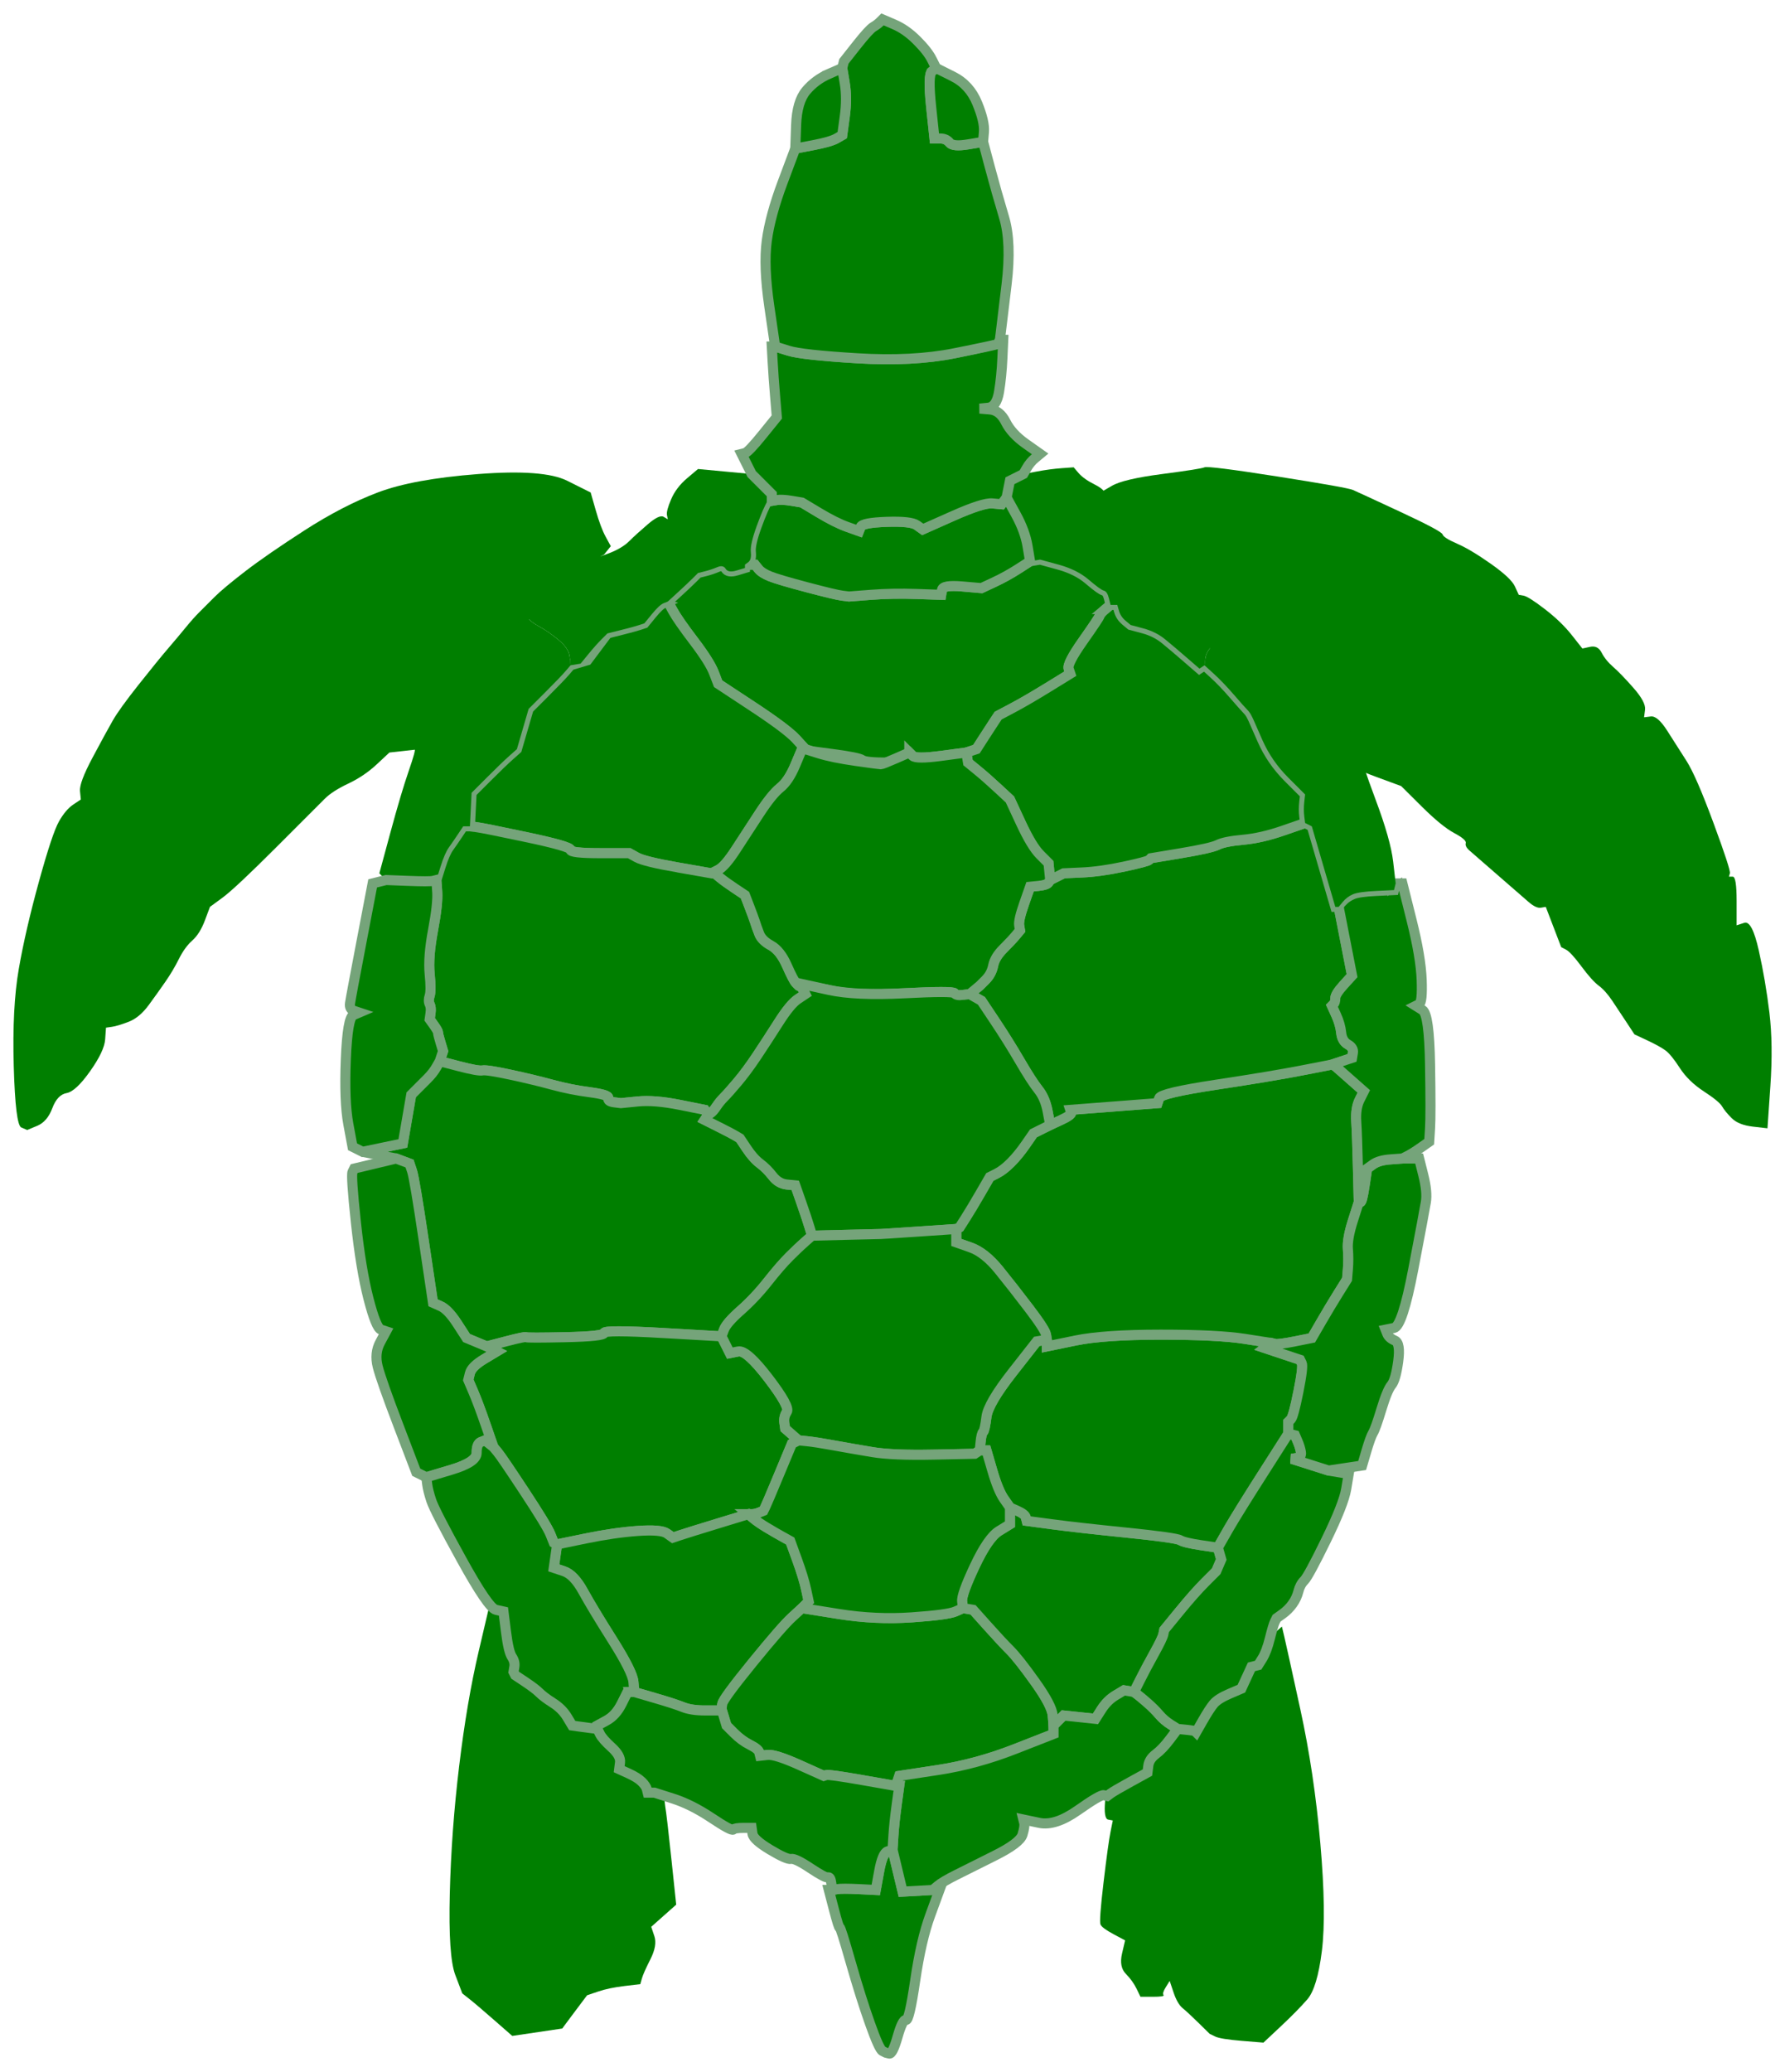
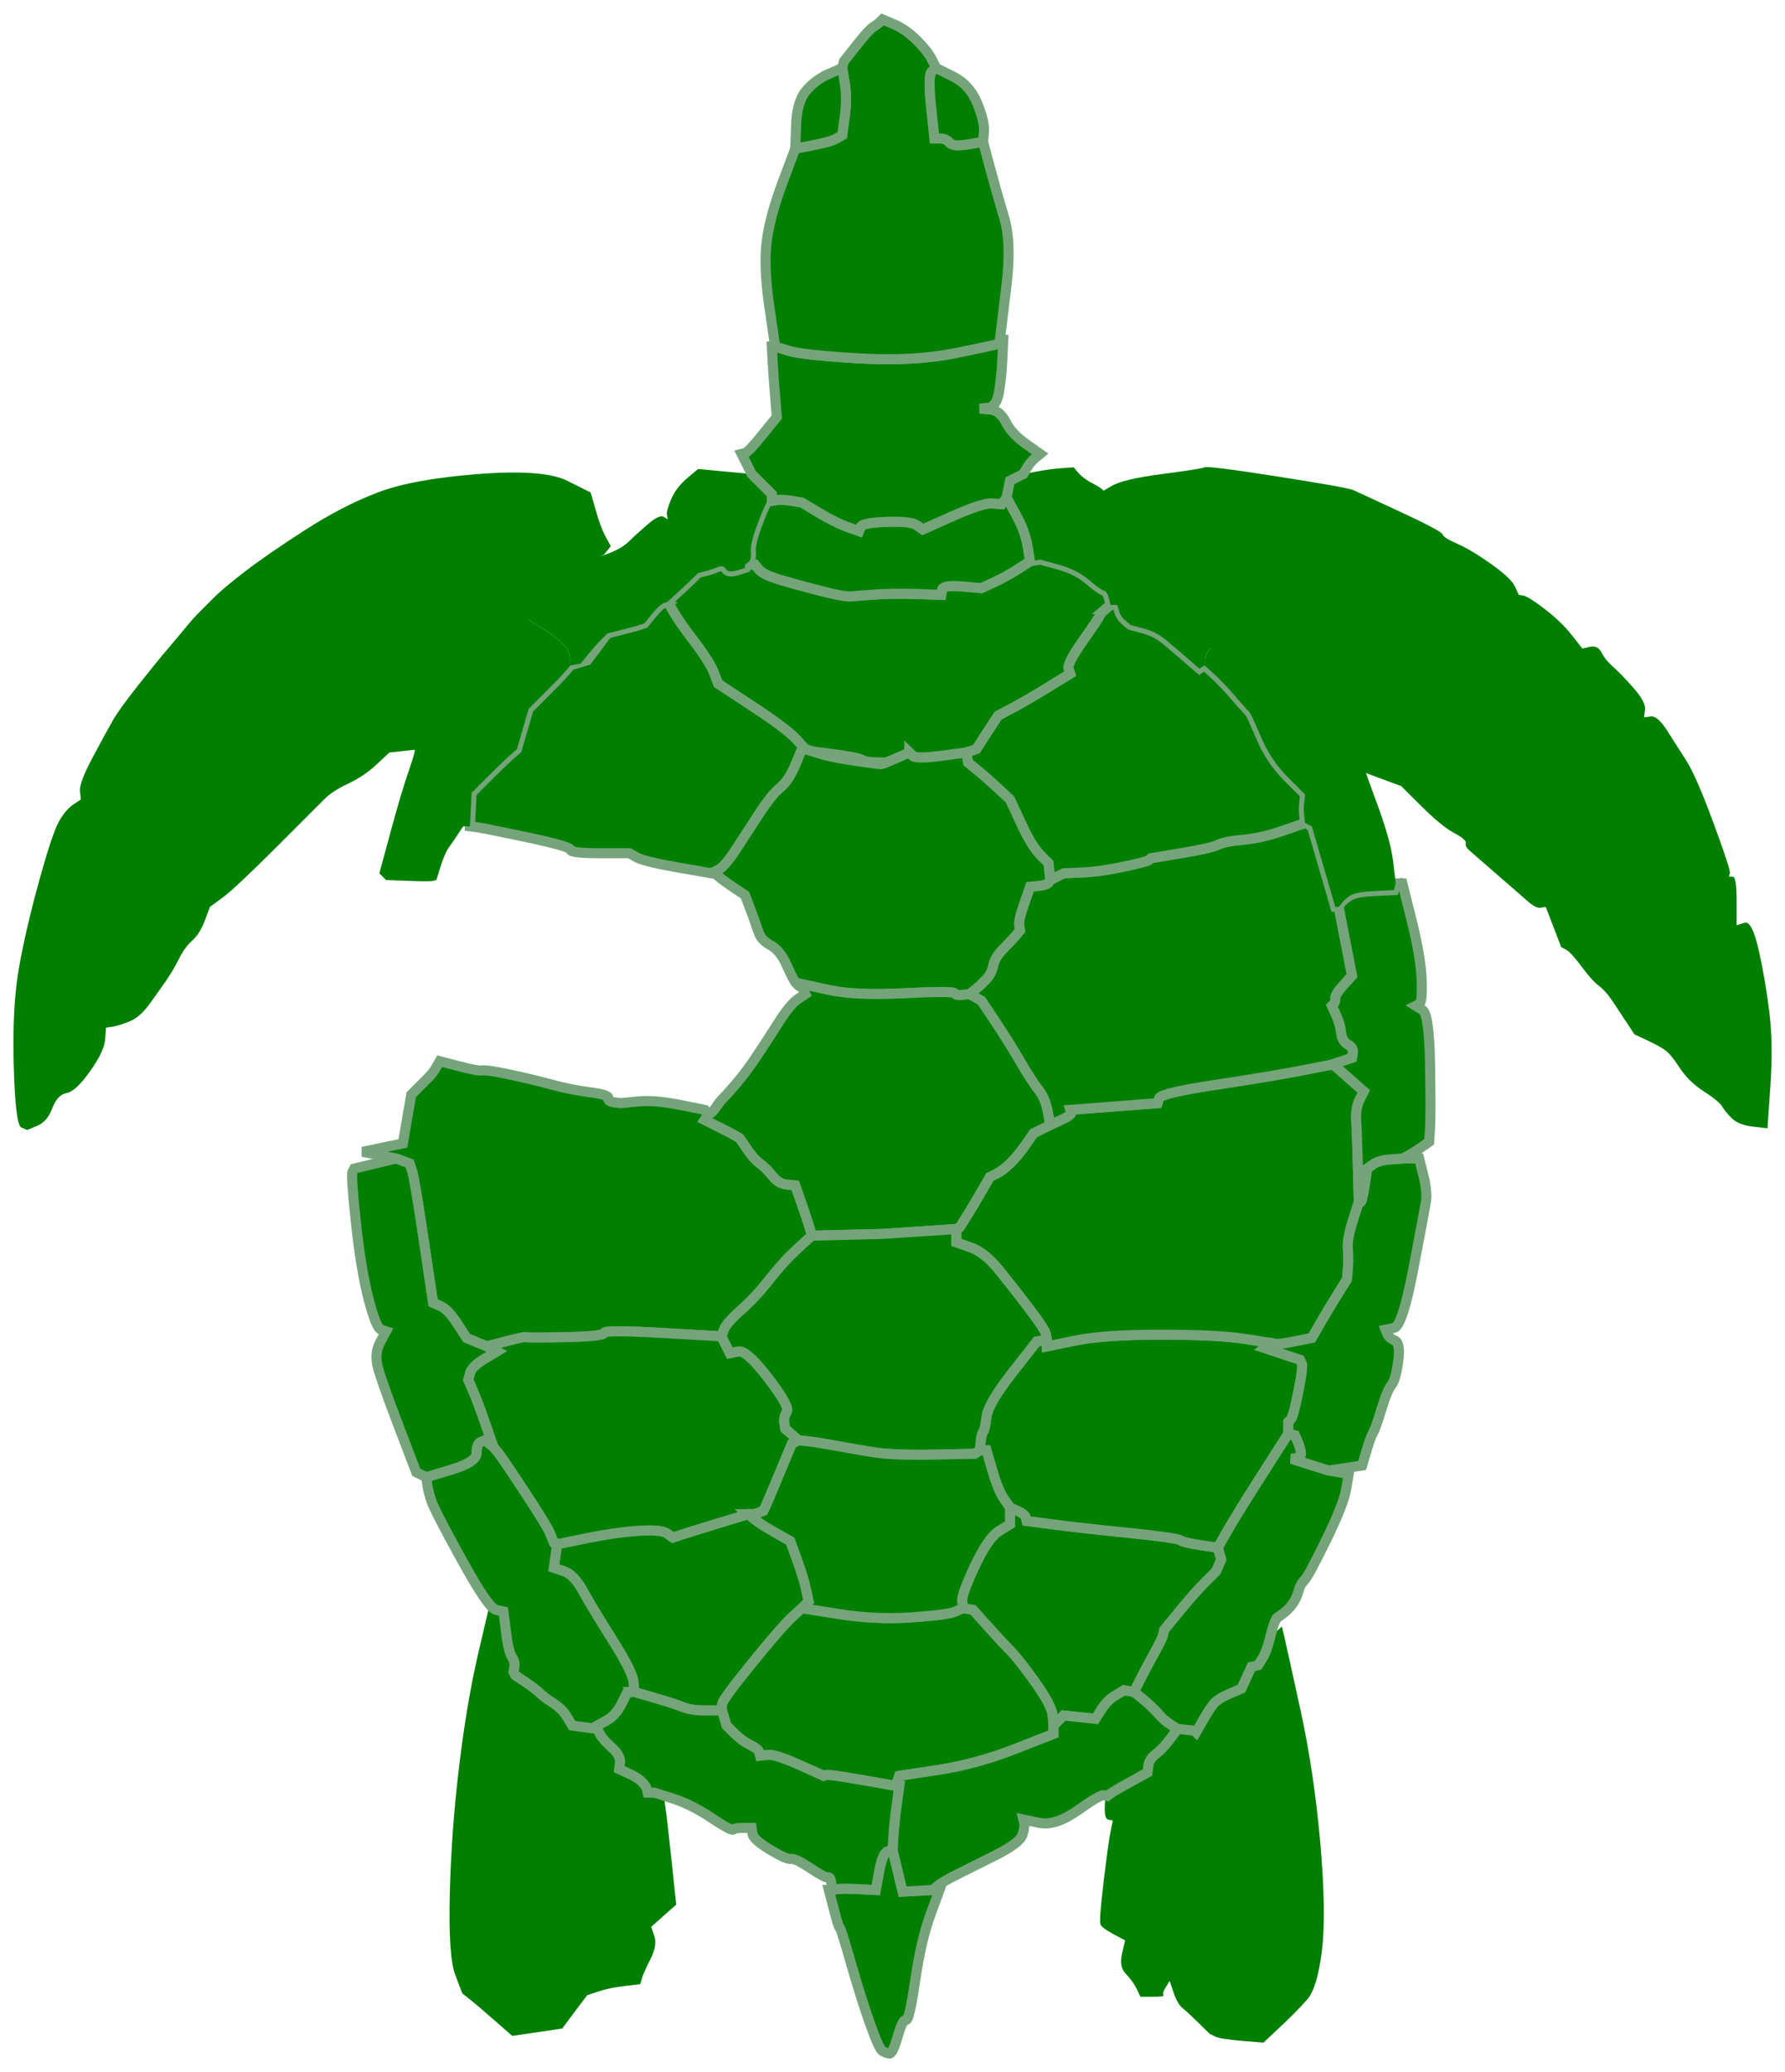
<svg xmlns="http://www.w3.org/2000/svg" xmlns:ns1="http://www.inkscape.org/namespaces/inkscape" xmlns:ns2="http://sodipodi.sourceforge.net/DTD/sodipodi-0.dtd" width="532.172" height="617.551" id="svg2" version="1.1" ns1:version="0.48.5 r10040" ns2:docname="sea_turtle_green_art1.svg">
  <ns2:namedview pagecolor="#ffffff" bordercolor="#666666" borderopacity="1" objecttolerance="10" gridtolerance="10" guidetolerance="10" ns1:pageopacity="0" ns1:pageshadow="2" ns1:window-width="1163" ns1:window-height="976" id="namedview53" showgrid="false" ns1:zoom="1.0074671" ns1:cx="-58.397005" ns1:cy="288.26937" ns1:window-x="378" ns1:window-y="10" ns1:window-maximized="0" ns1:current-layer="svg2" fit-margin-top="4" fit-margin-left="4" fit-margin-right="4" fit-margin-bottom="4" />
  <title id="title4">Green sea turtle</title>
  <defs id="defs6">
    <pattern height="100" width="100" y="0" x="0" patternUnits="userSpaceOnUse" id="gridpattern">
      <image height="100" width="100" y="0" x="0" id="image9" />
    </pattern>
  </defs>
  <g id="g11" transform="translate(-7.9,-3.719)">
    <title id="title13">Layer 1</title>
    <path d="m 338.5,182 0.5,2 -1.5,1.25 q -1.5,1.25 -1.75,2 -0.25,0.75 -5,7.5 -4.75,6.75 -4.25,8.25 l 0.5,1.5 -6.5,4 q -6.5,4 -10.75,6.25 l -4.25,2.25 -1,1.5 q -1,1.5 -3.25,5 l -2.25,3.5 -1.5,0.5 -1.5,0.5 -7.5,1 q -7.5,1 -8.5,0 l -1,-1 0,1.5 q 0,1.5 -6.5,1.5 -6.5,0 -7.5,-0.75 -1,-0.75 -8.5,-1.75 l -7.5,-1 -0.5,-0.25 -0.5,-0.25 -2.75,-3 q -2.75,-3 -13,-9.75 L 222,207.5 l -1.25,-3.25 q -1.25,-3.25 -6,-9.5 -4.75,-6.25 -6.25,-9 L 207,183 l 3,-2.75 q 3,-2.75 4.5,-4.25 l 1.5,-1.5 2,-0.5 q 2,-0.5 3.75,-1.25 1.75,-0.75 2.5,0.5 0.75,1.25 3.25,0.5 l 2.5,-0.75 0,-0.5 0,-0.5 1.5,0 1.5,0 1,1.25 q 1,1.25 3.5,2.25 2.5,1 11,3.25 8.5,2.25 10.5,2.5 l 2,0.25 6.5,-0.5 q 6.5,-0.5 13.75,-0.25 l 7.25,0.25 0.25,-1.5 q 0.25,-1.5 6,-1 l 5.75,0.5 3.75,-1.75 q 3.75,-1.75 7.25,-4 l 3.5,-2.25 1.5,-0.25 1.5,-0.25 5.5,1.5 q 5.5,1.5 9,4.5 3.5,3 4.5,3.25 1,0.25 1.5,2.25 z" id="path2" ns1:connector-curvature="0" style="fill:#007f00;fill-rule:evenodd;stroke:#75a47a;stroke-width:3;stroke-opacity:1" />
    <path d="m 205.75,183.5 1.25,-0.5 1.5,2.75 q 1.5,2.75 6.25,9 4.75,6.25 6,9.5 l 1.25,3.25 10.25,6.75 q 10.25,6.75 13,9.75 l 2.75,3 -0.5,0 -0.5,0 -2,4.75 q -2,4.75 -4.5,6.75 -2.5,2 -6.25,7.75 -3.75,5.75 -7,10.75 -3.25,5 -5.25,6 l -2,1 -10,-1.75 q -10,-1.75 -12.25,-3 l -2.25,-1.25 -8.75,0 q -8.75,0 -8.75,-1 0,-1 -13,-3.75 -13,-2.75 -15,-3 l -2,-0.25 0.25,-5 0.25,-5 4.5,-4.5 q 4.5,-4.5 6.75,-6.5 l 2.25,-2 1.75,-6 1.75,-6 4.75,-4.75 q 4.75,-4.75 6.25,-6.5 l 1.5,-1.75 2.5,-0.75 2.5,-0.75 3,-4 3,-4 4,-1 q 4,-1 5.5,-1.5 l 1.5,-0.5 2.25,-2.75 q 2.25,-2.75 3.5,-3.25 z" id="path4" ns1:connector-curvature="0" style="fill:#007f00;fill-rule:evenodd;stroke:#75a47a;stroke-width:3;stroke-opacity:1" />
-     <path d="m 210,262.25 10,1.75 0.5,0 0.5,0 1.5,1.25 q 1.5,1.25 4.5,3.25 l 3,2 1.25,3.25 q 1.25,3.25 1.75,4.75 l 0.5,1.5 0.75,2 q 0.75,2 3.5,3.5 2.75,1.5 4.75,6 2,4.5 2.75,5.25 l 0.75,0.75 0.5,0.25 0.5,0.25 0.5,1 0.5,1 -2.25,1.5 q -2.25,1.5 -5.75,7 -3.5,5.5 -6.5,10 -3,4.5 -5.75,7.75 -2.75,3.25 -4,4.5 -1.25,1.25 -2.25,2.75 -1,1.5 -1.75,2 L 219,336 218.5,335.25 218,334.5 210.5,333 Q 203,331.5 198,332 l -5,0.5 -2,-0.25 q -2,-0.25 -1.75,-1.25 0.25,-1 -5.5,-1.75 Q 178,328.5 172.5,327 167,325.5 160,324 q -7,-1.5 -8.25,-1.25 -1.25,0.25 -7,-1.25 L 139,320 l 0.5,-1.5 0.5,-1.5 -0.75,-2.5 q -0.75,-2.5 -0.75,-3 0,-0.5 -1.25,-2.25 l -1.25,-1.75 0.25,-1.75 Q 136.5,304 136,303 q -0.5,-1 0,-2.5 0.5,-1.5 0,-6.5 -0.5,-5 1,-13 1.5,-8 1.25,-11.5 L 138,266 l 1.25,-4 q 1.25,-4 2.5,-5.75 1.25,-1.75 2.75,-4 l 1.5,-2.25 1,0 1,0 2,0.25 q 2,0.25 15,3 13,2.75 13,3.75 0,1 8.75,1 l 8.75,0 2.25,1.25 q 2.25,1.25 12.25,3 z" id="path6" ns1:connector-curvature="0" style="fill:#007f00;fill-rule:evenodd;stroke:#75a47a;stroke-width:3;stroke-opacity:1" />
    <path d="m 138,321.75 1,-1.75 5.75,1.5 q 5.75,1.5 7,1.25 1.25,-0.25 8.25,1.25 7,1.5 12.5,3 5.5,1.5 11.25,2.25 5.75,0.75 5.5,1.75 -0.25,1 1.75,1.25 l 2,0.25 5,-0.5 q 5,-0.5 12.5,1 l 7.5,1.5 0.5,0.75 0.5,0.75 -0.5,0.75 -0.5,0.75 4,2 q 4,2 5.25,2.75 l 1.25,0.75 2,3 q 2,3 4,4.5 2,1.5 3.75,3.75 1.75,2.25 4.25,2.5 l 2.5,0.25 1.75,5 q 1.75,5 2.5,7.5 l 0.75,2.5 -2,1.75 q -2,1.75 -4.75,4.5 -2.75,2.75 -6.5,7.5 -3.75,4.75 -8,8.5 -4.25,3.75 -5,5.75 l -0.75,2 -17.5,-1 q -17.5,-1 -17.5,0 0,1 -11.5,1.25 -11.5,0.25 -11.75,0 -0.25,-0.25 -6,1.25 l -5.75,1.5 -3,-1.25 -3,-1.25 -2.75,-4.25 q -2.75,-4.25 -5,-5.25 l -2.25,-1 -2.75,-18.5 q -2.75,-18.5 -3.5,-20.75 l -0.75,-2.25 -2,-0.75 -2,-0.75 -5,-1 -5,-1 6,-1.25 6,-1.25 1.25,-7.25 1.25,-7.25 1.5,-1.5 q 1.5,-1.5 3.25,-3.25 1.75,-1.75 2.75,-3.5 z" id="path8" ns1:connector-curvature="0" style="fill:#007f00;fill-rule:evenodd;stroke:#75a47a;stroke-width:3;stroke-opacity:1" />
    <path d="m 205.5,401 17.5,1 1.25,2.5 1.25,2.5 2.5,-0.5 q 2.5,-0.5 9,8 6.5,8.5 5.5,10 -1,1.5 -0.75,3.25 l 0.25,1.75 2,1.75 2,1.75 -1,0.5 -1,0.5 -3.75,9 q -3.75,9 -4.25,10 l -0.5,1 -1.25,0.5 Q 233,455 232,455 l -1,0 -9,2.75 q -9,2.75 -11.25,3.5 l -2.25,0.75 -1.75,-1.25 Q 205,459.5 198,460 q -7,0.5 -15.5,2.25 L 174,464 173.5,463.75 173,463.5 172,461 q -1,-2.5 -7.75,-12.75 -6.75,-10.25 -8,-11.75 L 155,435 152.75,428.5 Q 150.5,422 149,418.5 l -1.5,-3.5 0.5,-2 q 0.5,-2 4.25,-4.25 l 3.75,-2.25 -1.5,-0.75 -1.5,-0.75 5.75,-1.5 q 5.75,-1.5 6,-1.25 0.25,0.25 11.75,0 Q 188,402 188,401 q 0,-1 17.5,0 z" id="path10" ns1:connector-curvature="0" style="fill:#007f00;fill-rule:evenodd;stroke:#75a47a;stroke-width:3;stroke-opacity:1" />
    <path d="m 222,457.75 9,-2.75 1.5,1.25 q 1.5,1.25 4,2.75 2.5,1.5 4.75,2.75 l 2.25,1.25 2,5.5 q 2,5.5 2.75,9 l 0.75,3.5 -1,1 -1,1 -3,2.75 q -3,2.75 -11.75,13.5 -8.75,10.75 -9,12.25 l -0.25,1.5 -0.5,0.25 -0.5,0.25 -4,0 q -4,0 -6.5,-1 -2.5,-1 -8.5,-2.75 l -6,-1.75 -0.25,-3 q -0.25,-3 -6.25,-12.5 -6,-9.5 -8.75,-14.5 -2.75,-5 -5.75,-6 l -3,-1 0.5,-3.5 0.5,-3.5 8.5,-1.75 Q 191,460.5 198,460 q 7,-0.5 8.75,0.75 l 1.75,1.25 2.25,-0.75 Q 213,460.5 222,457.75 z" id="path12" ns1:connector-curvature="0" style="fill:#007f00;fill-rule:evenodd;stroke:#75a47a;stroke-width:3;stroke-opacity:1" />
    <path d="m 244,485.75 3,-2.75 11,1.75 q 11,1.75 21.75,1 10.75,-0.75 13,-1.75 l 2.25,-1 1.5,0.25 1.5,0.25 4.25,4.75 q 4.25,4.75 6.75,7.25 2.5,2.5 7.5,9.5 5,7 5.25,10 l 0.25,3 0,1.25 0,1.25 -11.5,4.5 q -11.5,4.5 -23,6.25 L 276,533 l -0.5,1.5 -0.5,1.5 -10,-1.75 q -10,-1.75 -10.75,-1.5 l -0.75,0.25 -7.25,-3.25 q -7.25,-3.25 -9.5,-3 l -2.25,0.25 -0.25,-1 q -0.25,-1 -2.75,-2.25 -2.5,-1.25 -4.75,-3.5 L 224.5,518 223.75,515.5 223,513 l 0.25,-1.5 q 0.25,-1.5 9,-12.25 Q 241,488.5 244,485.75 z" id="path14" ns1:connector-curvature="0" style="fill:#007f00;fill-rule:evenodd;stroke:#75a47a;stroke-width:3;stroke-opacity:1" />
    <path d="m 309,455.5 0,-2.5 2.25,1 q 2.25,1 2.5,2 l 0.25,1 7.5,1 q 7.5,1 22.25,2.5 14.75,1.5 16,2.25 1.25,0.75 6.25,1.5 l 5,0.75 0.5,1.75 0.5,1.75 -0.75,1.75 -0.75,1.75 -3.25,3.25 Q 364,478.5 359.5,484 l -4.5,5.5 -0.25,1.25 q -0.25,1.25 -2.75,5.75 -2.5,4.5 -4.25,8 l -1.75,3.5 -1.5,-0.25 -1.5,-0.25 -2.5,1.5 q -2.5,1.5 -4.25,4.25 l -1.75,2.75 -4.75,-0.5 -4.75,-0.5 -1.5,1.5 -1.5,1.5 -0.25,-3 q -0.25,-3 -5.25,-10 -5,-7 -7.5,-9.5 -2.5,-2.5 -6.75,-7.25 L 298,483.5 296.5,483.25 295,483 l -0.25,-2 q -0.25,-2 3.75,-10.5 4,-8.5 7.25,-10.5 l 3.25,-2 0,-2.5 z" id="path16" ns1:connector-curvature="0" style="fill:#007f00;fill-rule:evenodd;stroke:#75a47a;stroke-width:3;stroke-opacity:1" />
    <path d="m 379,402.75 8,1.25 -1,0.75 -1,0.75 5.25,1.75 5.25,1.75 0.5,1 q 0.5,1 -1,8.5 -1.5,7.5 -2.25,8.25 l -0.75,0.75 0,1.75 0,1.75 -7.5,11.75 q -7.5,11.75 -10.25,16.5 -2.75,4.75 -3,5.25 l -0.25,0.5 -5,-0.75 q -5,-0.75 -6.25,-1.5 -1.25,-0.75 -16,-2.25 Q 329,459 321.5,458 l -7.5,-1 -0.25,-1 q -0.25,-1 -2.5,-2 l -2.25,-1 -1.75,-2.5 q -1.75,-2.5 -3.5,-8.5 l -1.75,-6 -1,0 -1,0 0.25,-2.5 q 0.25,-2.5 0.75,-3 0.5,-0.5 1,-4.5 0.5,-4 7.75,-13.25 l 7.25,-9.25 1.5,-0.25 1.5,-0.25 0,1 0,1 8.5,-1.75 q 8.5,-1.75 25.5,-1.75 17,0 25,1.25 z" id="path18" ns1:connector-curvature="0" style="fill:#007f00;fill-rule:evenodd;stroke:#75a47a;stroke-width:3;stroke-opacity:1" />
    <path d="m 396,322.75 9,-1.75 0.5,0.25 0.5,0.25 4.25,3.75 4.25,3.75 -1.25,2.5 q -1.25,2.5 -1,6.5 0.25,4 0.5,14 l 0.25,10 -1.75,5.5 q -1.75,5.5 -1.5,8.5 0.25,3 0,6 l -0.25,3 -2.5,4 q -2.5,4 -5.25,8.75 l -2.75,4.75 -5,1 q -5,1 -6,0.75 l -1,-0.25 -8,-1.25 q -8,-1.25 -25,-1.25 -17,0 -25.5,1.75 l -8.5,1.75 0,-1 0,-1 -0.25,-1.5 q -0.25,-1.5 -5,-7.75 -4.75,-6.25 -9,-11.5 -4.25,-5.25 -8.5,-6.75 L 293,374 l 0,-2 0,-2 0.5,-0.25 0.5,-0.25 1.75,-2.75 q 1.75,-2.75 4.5,-7.5 l 2.75,-4.75 2,-1 q 2,-1 4.25,-3.25 2.25,-2.25 4.5,-5.5 l 2.25,-3.25 2.5,-1.25 2.5,-1.25 3.25,-1.5 q 3.25,-1.5 3,-2.25 l -0.25,-0.75 13,-1 13,-1 0.5,-1.5 q 0.5,-1.5 17,-4 16.5,-2.5 25.5,-4.25 z" id="path20" ns1:connector-curvature="0" style="fill:#007f00;fill-rule:evenodd;stroke:#75a47a;stroke-width:3;stroke-opacity:1" />
    <path d="m 390.5,251.25 6.5,-2.25 1,0.5 1,0.5 3.5,12 3.5,12 0.5,0 0.5,0 2,10.25 2,10.25 -2.5,2.75 q -2.5,2.75 -2.5,4 0,1.25 -0.5,1.75 l -0.5,0.5 1.25,2.75 q 1.25,2.75 1.5,5.25 0.25,2.5 2,3.5 1.75,1 1.5,2.5 l -0.25,1.5 -3,1 -3,1 -9,1.75 q -9,1.75 -25.5,4.25 -16.5,2.5 -17,4 l -0.5,1.5 -13,1 -13,1 0.25,0.75 q 0.25,0.75 -3,2.25 l -3.25,1.5 -0.75,-4 q -0.75,-4 -2.75,-6.5 -2,-2.5 -5.5,-8.5 -3.5,-6 -7.5,-12 l -4,-6 -1.75,-1 -1.75,-1 1.5,-1.25 1.5,-1.25 1.75,-1.75 q 1.75,-1.75 2.25,-4.25 0.5,-2.5 3,-5 2.5,-2.5 3.75,-4 l 1.25,-1.5 -0.25,-1.5 q -0.25,-1.5 1.5,-6.5 l 1.75,-5 2.5,-0.25 q 2.5,-0.25 3,-1 l 0.5,-0.75 2,-1 2,-1 5.5,-0.25 Q 336,263.5 343,262 q 7,-1.5 7.5,-2 l 0.5,-0.5 9,-1.5 q 9,-1.5 11,-2.5 2,-1 7.5,-1.5 5.5,-0.5 12,-2.75 z" id="path22" ns1:connector-curvature="0" style="fill:#007f00;fill-rule:evenodd;stroke:#75a47a;stroke-width:3;stroke-opacity:1" />
    <path d="m 337.5,185.25 1.5,-1.25 1,0 1,0 0.5,1.75 q 0.5,1.75 2,3 l 1.5,1.25 3.75,1 q 3.75,1 6.5,3.25 2.75,2.25 6.5,5.5 l 3.75,3.25 0.75,-0.5 0.75,-0.5 2.75,2.5 q 2.75,2.5 6,6.25 3.25,3.75 4,4.5 0.75,0.75 1.25,1.75 l 0.5,1 2.75,6.25 Q 387,230.5 392,235.5 l 5,5 -0.25,2.25 q -0.25,2.25 0,4.25 l 0.25,2 -6.5,2.25 q -6.5,2.25 -12,2.75 -5.5,0.5 -7.5,1.5 -2,1 -11,2.5 l -9,1.5 -0.5,0.5 q -0.5,0.5 -7.5,2 -7,1.5 -12.5,1.75 l -5.5,0.25 -2,1 -2,1 -0.25,-2.5 -0.25,-2.5 -2.5,-2.5 q -2.5,-2.5 -5.75,-9.5 l -3.25,-7 -3.5,-3.25 q -3.5,-3.25 -6.25,-5.5 L 296.5,231 296.25,229.5 296,228 l 1.5,-0.5 1.5,-0.5 2.25,-3.5 q 2.25,-3.5 3.25,-5 l 1,-1.5 4.25,-2.25 Q 314,212.5 320.5,208.5 l 6.5,-4 -0.5,-1.5 q -0.5,-1.5 4.25,-8.25 4.75,-6.75 5,-7.5 0.25,-0.75 1.75,-2 z" id="path24" ns1:connector-curvature="0" style="fill:#007f00;fill-rule:evenodd;stroke:#75a47a;stroke-width:3;stroke-opacity:1" />
    <path d="m 247.5,227 0.5,0 4,1.25 q 4,1.25 11,2.25 7,1 7.5,1 0.5,0 4.5,-1.75 l 4,-1.75 1,1 q 1,1 8.5,0 l 7.5,-1 0.25,1.5 0.25,1.5 2.75,2.25 q 2.75,2.25 6.25,5.5 l 3.5,3.25 3.25,7 q 3.25,7 5.75,9.5 l 2.5,2.5 0.25,2.5 0.25,2.5 -0.5,0.75 q -0.5,0.75 -3,1 l -2.5,0.25 -1.75,5 q -1.75,5 -1.5,6.5 l 0.25,1.5 -1.25,1.5 q -1.25,1.5 -3.75,4 -2.5,2.5 -3,5 -0.5,2.5 -2.25,4.25 l -1.75,1.75 -1.5,1.25 -1.5,1.25 -2,0.25 q -2,0.25 -2.5,-0.5 -0.5,-0.75 -15,0 Q 263,300.5 256,299 q -7,-1.5 -8,-1.25 l -1,0.25 -0.5,-0.25 -0.5,-0.25 -0.75,-0.75 q -0.75,-0.75 -2.75,-5.25 -2,-4.5 -4.75,-6 -2.75,-1.5 -3.5,-3.5 l -0.75,-2 -0.5,-1.5 q -0.5,-1.5 -1.75,-4.75 l -1.25,-3.25 -3,-2 q -3,-2 -4.5,-3.25 L 221,264 l -0.5,0 -0.5,0 2,-1 q 2,-1 5.25,-6 3.25,-5 7,-10.75 3.75,-5.75 6.25,-7.75 2.5,-2 4.5,-6.75 l 2,-4.75 0.5,0 z" id="path26" ns1:connector-curvature="0" style="fill:#007f00;fill-rule:evenodd;stroke:#75a47a;stroke-width:3;stroke-opacity:1" />
    <path d="m 295,300.25 2,-0.25 1.75,1 1.75,1 4,6 q 4,6 7.5,12 3.5,6 5.5,8.5 2,2.5 2.75,6.5 l 0.75,4 -2.5,1.25 -2.5,1.25 -2.25,3.25 q -2.25,3.25 -4.5,5.5 -2.25,2.25 -4.25,3.25 l -2,1 -2.75,4.75 q -2.75,4.75 -4.5,7.5 l -1.75,2.75 -0.5,0.25 -0.5,0.25 -11,0.75 q -11,0.75 -11.5,0.75 -0.5,0 -10.5,0.25 l -10,0.25 -0.75,-2.5 q -0.75,-2.5 -2.5,-7.5 l -1.75,-5 -2.5,-0.25 q -2.5,-0.25 -4.25,-2.5 -1.75,-2.25 -3.75,-3.75 -2,-1.5 -4,-4.5 l -2,-3 -1.25,-0.75 Q 226,341.5 222,339.5 l -4,-2 0.5,-0.75 0.5,-0.75 0.75,-0.5 q 0.75,-0.5 1.75,-2 1,-1.5 2.25,-2.75 1.25,-1.25 4,-4.5 2.75,-3.25 5.75,-7.75 3,-4.5 6.5,-10 3.5,-5.5 5.75,-7 l 2.25,-1.5 -0.5,-1 -0.5,-1 0,-0.5 0,-0.5 8,1.75 q 8,1.75 22.5,1 14.5,-0.75 15,0 0.5,0.75 2.5,0.5 z" id="path28" ns1:connector-curvature="0" style="fill:#007f00;fill-rule:evenodd;stroke:#75a47a;stroke-width:3;stroke-opacity:1" />
    <path d="m 282,370.75 11,-0.75 0,2 0,2 4.25,1.5 q 4.25,1.5 8.5,6.75 4.25,5.25 9,11.5 4.75,6.25 5,7.75 l 0.25,1.5 -1.5,0.25 -1.5,0.25 -7.25,9.25 Q 302.5,422 302,426 q -0.5,4 -1,4.5 -0.5,0.5 -0.75,3 l -0.25,2.5 -0.75,0.5 -0.75,0.5 -12.25,0.25 Q 274,437.5 268,436.5 q -6,-1 -11.5,-2 -5.5,-1 -8,-1.25 L 246,433 l -2,-1.75 -2,-1.75 -0.25,-1.75 q -0.25,-1.75 0.75,-3.25 1,-1.5 -5.5,-10 -6.5,-8.5 -9,-8 l -2.5,0.5 -1.25,-2.5 -1.25,-2.5 0.75,-2 q 0.75,-2 5,-5.75 4.25,-3.75 8,-8.5 3.75,-4.75 6.5,-7.5 2.75,-2.75 4.75,-4.5 l 2,-1.75 10,-0.25 q 10,-0.25 10.5,-0.25 0.5,0 11.5,-0.75 z" id="path30" ns1:connector-curvature="0" style="fill:#007f00;fill-rule:evenodd;stroke:#75a47a;stroke-width:3;stroke-opacity:1" />
    <path d="m 299.25,436.5 0.75,-0.5 1,0 1,0 1.75,6 q 1.75,6 3.5,8.5 l 1.75,2.5 0,2.5 0,2.5 -3.25,2 q -3.25,2 -7.25,10.5 -4,8.5 -3.75,10.5 l 0.25,2 -2.25,1 q -2.25,1 -13,1.75 -10.75,0.75 -21.75,-1 l -11,-1.75 1,-1 1,-1 -0.75,-3.5 q -0.75,-3.5 -2.75,-9 l -2,-5.5 -2.25,-1.25 Q 239,460.5 236.5,459 q -2.5,-1.5 -4,-2.75 L 231,455 l 1,0 q 1,0 2.25,-0.5 l 1.25,-0.5 0.5,-1 q 0.5,-1 4.25,-10 l 3.75,-9 1,-0.5 1,-0.5 2.5,0.25 q 2.5,0.25 8,1.25 5.5,1 11.5,2 6,1 18.25,0.75 l 12.25,-0.25 0.75,-0.5 z" id="path32" ns1:connector-curvature="0" style="fill:#007f00;fill-rule:evenodd;stroke:#75a47a;stroke-width:3;stroke-opacity:1" />
    <path d="m 189,167.75 -1,1.25 -0.5,0.25 -0.5,0.25 -3.75,4.25 q -3.75,4.25 -7.5,6.5 -3.75,2.25 -6.25,4.5 l -2.5,2.25 -2.75,2.5 q -2.75,2.5 -4,3.75 -1.25,1.25 -3.25,3.25 -2,2 -10.25,12.25 -8.25,10.25 -11,14.25 l -2.75,4 -4.5,0.5 -4.5,0.5 -3.75,3.5 q -3.75,3.5 -8.5,5.75 -4.75,2.25 -7,4.5 -2.25,2.25 -14.5,14.5 -12.25,12.25 -16,15 L 70.5,274 69,278 q -1.5,4 -3.75,6 -2.25,2 -4,5.5 -1.75,3.5 -4,6.75 -2.25,3.25 -5,7 -2.75,3.75 -6,5 -3.25,1.25 -5,1.5 l -1.75,0.25 -0.25,3.5 q -0.25,3.5 -4.5,9.5 -4.25,6 -7,6.5 Q 25,330 23.5,334 22,338 19,339.25 l -3,1.25 -1.75,-0.75 Q 12.5,339 12,321.5 q -0.5,-17.5 1.5,-29 2,-11.5 6,-26 4,-14.5 6,-18 2,-3.5 4.25,-5 L 32,242 31.75,239.5 q -0.25,-2.5 3.75,-10 4,-7.5 6,-11 2,-3.5 7.75,-10.75 Q 55,200.5 58,197 q 3,-3.5 5.25,-6.25 2.25,-2.75 4,-4.5 1.75,-1.75 4.5,-4.5 Q 74.5,179 81,174 87.5,169 98.75,161.75 110,154.5 120.5,150.5 q 10.5,-4 30,-5.5 19.5,-1.5 26.5,2 l 7,3.5 1.5,5.25 q 1.5,5.25 3,8 l 1.5,2.75 -1,1.25 z" id="path34" ns1:connector-curvature="0" style="fill:#007f00;fill-rule:evenodd;stroke:#000000;stroke-width:nan" />
    <path d="m 395.747,227.5 0,-0.5 -0.287,-0.5 q -0.287,-0.5 -3.736,-5 -3.449,-4.5 -10.058,-11.75 -6.61,-7.25 -12.645,-12.5 -6.035,-5.25 -8.334,-7.25 -2.299,-2 -4.886,-3 l -2.586,-1 -1.724,0.5 -1.724,0.5 -4.311,-5.5 q -4.311,-5.5 -9.196,-9 l -4.886,-3.5 -1.437,-1.5 -1.437,-1.5 1.724,-3.5 q 1.724,-3.5 3.736,-7.75 l 2.012,-4.25 3.449,-2 q 3.449,-2 14.944,-3.5 11.495,-1.5 12.645,-2 1.15,-0.5 21.841,2.75 20.691,3.25 22.416,4 1.724,0.75 14.082,6.5 12.357,5.75 12.645,6.75 0.287,1 4.311,2.75 4.023,1.75 10.058,6 6.035,4.25 7.185,6.75 l 1.15,2.5 1.437,0.25 q 1.437,0.25 6.322,4 4.885,3.75 8.047,7.75 l 3.161,4 2.299,-0.5 q 2.299,-0.5 3.449,1.75 1.149,2.25 3.449,4.25 2.299,2 6.035,6.25 3.736,4.25 3.449,6.5 l -0.287,2.25 2.012,-0.25 q 2.012,-0.25 4.885,4.25 2.874,4.5 5.748,9 2.874,4.5 8.047,18.5 5.173,14 4.886,15 l -0.287,1 1.149,0 q 1.15,0 1.15,7.25 l 0,7.25 2.299,-0.75 q 2.299,-0.75 4.311,8.25 2.012,9 3.161,18.5 1.15,9.5 0.287,22 l -0.862,12.5 -4.311,-0.5 q -4.311,-0.5 -6.322,-2.5 -2.012,-2 -2.874,-3.5 -0.862,-1.5 -5.46,-4.5 -4.598,-3 -7.185,-7 -2.586,-4 -4.311,-5.25 -1.724,-1.25 -5.46,-3 l -3.736,-1.75 -2.299,-3.5 q -2.299,-3.5 -4.311,-6.5 -2.012,-3 -4.023,-4.5 -2.012,-1.5 -5.173,-5.75 -3.161,-4.25 -4.598,-5 l -1.437,-0.75 -2.299,-6 -2.299,-6 -1.437,0.25 q -1.437,0.25 -3.736,-1.75 -2.299,-2 -6.035,-5.25 -3.736,-3.25 -6.897,-6 -3.161,-2.75 -4.598,-4 -1.437,-1.25 -1.15,-2.25 0.287,-1 -3.449,-3 -3.736,-2 -9.771,-8 l -6.035,-6 -7.472,-2.75 q -7.472,-2.75 -9.771,-4.75 l -2.299,-2 -5.173,-0.25 -5.173,-0.25 0,-0.5 z" id="path36" ns1:connector-curvature="0" style="fill:#007f00;fill-rule:evenodd;stroke:#000000;stroke-width:nan" />
    <path d="m 272.5,555.5 1.5,-0.5 1.5,6.25 1.5,6.25 4.5,-0.25 4.5,-0.25 1,0 1,0 -2.75,7.5 q -2.75,7.5 -4.5,19.5 -1.75,12 -2.75,11.75 -1,-0.25 -2.5,5 -1.5,5.25 -2.5,5 l -1,-0.25 -1,-0.5 q -1,-0.5 -3.75,-8.25 -2.75,-7.75 -5.75,-18.25 -3,-10.5 -3.25,-10.25 -0.25,0.25 -1.75,-5.5 L 255,567 l 0.5,0 0.5,0 1.5,-0.25 q 1.5,-0.25 6.5,0 l 5,0.25 1,-5.5 q 1,-5.5 2.5,-6 z" id="path38" ns1:connector-curvature="0" style="fill:#007f00;fill-rule:evenodd;stroke:#75a47a;stroke-width:3;stroke-miterlimit:4;stroke-opacity:1;stroke-dasharray:none" />
    <path d="m 159.224,484.857 5.121,3.857 0.233,0.551 0.233,0.551 2.793,2.204 q 2.793,2.204 3.957,3.582 1.164,1.378 3.724,3.306 2.56,1.929 2.793,4.133 l 0.233,2.204 4.655,1.102 4.655,1.102 0.466,0 0.466,0 1.862,4.409 q 1.862,4.408 2.56,5.511 0.698,1.102 0.698,2.204 l 0,1.102 2.56,1.378 q 2.56,1.378 3.724,2.755 1.164,1.378 1.397,2.48 l 0.233,1.102 0.931,0 0.931,0 1.629,2.204 1.629,2.204 -0.466,3.306 q -0.466,3.306 0,6.062 0.466,2.755 1.862,15.981 l 1.397,13.226 -3.724,3.306 -3.724,3.306 0.931,2.755 q 0.931,2.755 -1.164,6.888 -2.095,4.133 -2.56,5.786 l -0.466,1.653 -4.655,0.551 q -4.655,0.551 -7.914,1.653 l -3.259,1.102 -0.233,0.276 q -0.233,0.276 -3.724,4.96 l -3.491,4.684 -7.448,1.102 -7.448,1.102 -5.353,-4.684 q -5.353,-4.684 -7.448,-6.337 l -2.095,-1.653 -2.095,-5.511 q -2.095,-5.511 -1.629,-24.247 0.466,-18.736 2.793,-38.023 2.328,-19.287 5.819,-34.166 L 154.103,481 l 5.121,3.857 z" id="path40" ns1:connector-curvature="0" style="fill:#007f00;fill-rule:evenodd;stroke:#000000;stroke-width:nan" />
    <path d="m 337.375,540.517 0.458,-5.254 0.917,-0.788 q 0.917,-0.788 5.5,-3.678 l 4.583,-2.89 0.229,-2.102 q 0.229,-2.102 2.062,-3.678 1.833,-1.576 3.896,-4.729 l 2.062,-3.153 3.667,0 3.667,0 0.688,-3.153 q 0.688,-3.153 1.833,-4.729 1.146,-1.576 4.354,-3.153 l 3.208,-1.576 1.375,-3.415 1.375,-3.415 0.917,-0.263 0.917,-0.263 1.604,0.525 q 1.604,0.525 5.5,-2.89 l 3.896,-3.415 0.688,2.89 q 0.688,2.89 4.812,21.805 4.125,18.915 5.958,39.932 1.833,21.017 0.458,32.051 -1.375,11.034 -4.354,14.449 -2.979,3.415 -8.021,8.144 l -5.042,4.729 -6.417,-0.525 q -6.417,-0.525 -8.021,-1.314 l -1.604,-0.788 -3.208,-3.153 q -3.208,-3.153 -4.812,-4.466 -1.604,-1.314 -2.75,-4.729 l -1.146,-3.415 -1.146,1.839 q -1.146,1.839 -0.688,2.364 0.458,0.525 -3.208,0.525 l -3.667,0 -1.146,-2.364 q -1.146,-2.364 -3.208,-4.466 -2.062,-2.102 -1.146,-6.042 l 0.917,-3.941 -3.438,-1.839 q -3.438,-1.839 -3.896,-2.89 -0.458,-1.051 0.917,-12.61 1.375,-11.559 2.062,-14.975 l 0.688,-3.415 -1.375,-0.263 q -1.375,-0.263 -0.917,-5.517 z" id="path42" ns1:connector-curvature="0" style="fill:#007f00;fill-rule:evenodd;stroke:#000000;stroke-width:nan" />
    <path d="m 344.5,507.75 1.5,0.25 1,0.75 q 1,0.75 3,2.5 2,1.75 3.5,3.5 1.5,1.75 3.5,3 l 2,1.25 -2.25,3 q -2.25,3 -4.25,4.5 -2,1.5 -2.25,3.5 l -0.25,2 -5,2.75 q -5,2.75 -6,3.5 l -1,0.75 -1,-0.25 q -1,-0.25 -7.75,4.5 -6.75,4.75 -11.5,3.75 l -4.75,-1 0.25,1 q 0.25,1 -0.5,3.5 -0.75,2.5 -8.25,6.25 -7.5,3.75 -11.5,5.75 -4,2 -5.5,3.25 l -1.5,1.25 -4.5,0.25 -4.5,0.25 -1.5,-6.25 -1.5,-6.25 0.25,-4 q 0.25,-4 1,-9.5 l 0.75,-5.5 -0.5,0 -0.5,0 0.5,-1.5 0.5,-1.5 11.5,-1.75 q 11.5,-1.75 23,-6.25 l 11.5,-4.5 0,-1.25 0,-1.25 1.5,-1.5 1.5,-1.5 4.75,0.5 4.75,0.5 1.75,-2.75 Q 338,510.5 340.5,509 l 2.5,-1.5 1.5,0.25 z" id="path44" ns1:connector-curvature="0" style="fill:#007f00;fill-rule:evenodd;stroke:#75a47a;stroke-width:3;stroke-opacity:1" />
    <path d="M 384.5,442.75 392,431 l 1,0.25 1,0.25 0.75,1.75 q 0.75,1.75 1,3.25 0.25,1.5 -1.25,1.75 l -1.5,0.25 5.5,1.75 5.5,1.75 3,0.5 3,0.5 -0.75,4.5 q -0.75,4.5 -6,15.25 -5.25,10.75 -6.5,12 -1.25,1.25 -1.75,3.25 -0.5,2 -1.75,3.75 -1.25,1.75 -3,3 l -1.75,1.25 -0.5,1 q -0.5,1 -1.5,5 -1,4 -2.25,6 l -1.25,2 -1,0.25 -1,0.25 -1.5,3.25 -1.5,3.25 -3.5,1.5 q -3.5,1.5 -4.75,3 -1.25,1.5 -3.25,5 l -2,3.5 -0.25,-0.25 Q 364,519.5 361.5,519.25 L 359,519 l -2,-1.25 q -2,-1.25 -3.5,-3 -1.5,-1.75 -3.5,-3.5 -2,-1.75 -3,-2.5 l -1,-0.75 1.75,-3.5 q 1.75,-3.5 4.25,-8 2.5,-4.5 2.75,-5.75 l 0.25,-1.25 4.5,-5.5 q 4.5,-5.5 7.75,-8.75 l 3.25,-3.25 0.75,-1.75 0.75,-1.75 -0.5,-1.75 -0.5,-1.75 0.25,-0.5 q 0.25,-0.5 3,-5.25 2.75,-4.75 10.25,-16.5 z" id="path46" ns1:connector-curvature="0" style="fill:#007f00;fill-rule:evenodd;stroke:#75a47a;stroke-width:3;stroke-opacity:1" />
    <path d="m 422.5,349.25 3.5,-0.25 2.5,0 2.5,0 1.25,5 q 1.25,5 0.75,8 -0.5,3 -3.75,20 -3.25,17 -5.75,17.5 l -2.5,0.5 0.5,1.25 q 0.5,1.25 2.25,2 1.75,0.75 1,6.25 -0.75,5.5 -2,7 -1.25,1.5 -3,7.25 -1.75,5.75 -2.5,7 -0.75,1.25 -2,5.5 l -1.25,4.25 -5,0.75 -5,0.75 -5.5,-1.75 -5.5,-1.75 1.5,-0.25 q 1.5,-0.25 1.25,-1.75 -0.25,-1.5 -1,-3.25 l -0.75,-1.75 -1,-0.25 -1,-0.25 0,-1.75 0,-1.75 0.75,-0.75 q 0.75,-0.75 2.25,-8.25 1.5,-7.5 1,-8.5 l -0.5,-1 -5.25,-1.75 -5.25,-1.75 1,-0.75 1,-0.75 1,0.25 q 1,0.25 6,-0.75 l 5,-1 2.75,-4.75 Q 404.5,393 407,389 l 2.5,-4 0.25,-3 q 0.25,-3 0,-6 -0.25,-3 1.5,-8.5 l 1.75,-5.5 0.5,0 q 0.5,0 1.25,-5 l 0.75,-5 1.75,-1.25 q 1.75,-1.25 5.25,-1.5 z" id="path48" ns1:connector-curvature="0" style="fill:#007f00;fill-rule:evenodd;stroke:#75a47a;stroke-width:3;stroke-opacity:1" />
    <path d="m 423.75,268 0.25,-1 1,0 1,0 2.75,11 q 2.75,11 3,17.75 Q 432,302.5 431,303 l -1,0.5 2,1.25 q 2,1.25 2.25,16.25 0.25,15 0,19 l -0.25,4 -2.5,1.75 q -2.5,1.75 -4,2.5 l -1.5,0.75 -3.5,0.25 q -3.5,0.25 -5.25,1.5 l -1.75,1.25 -0.75,5 q -0.75,5 -1.25,5 l -0.5,0 -0.25,-10 q -0.25,-10 -0.5,-14 -0.25,-4 1,-6.5 l 1.25,-2.5 -4.25,-3.75 -4.25,-3.75 -0.5,-0.25 -0.5,-0.25 3,-1 3,-1 0.25,-1.5 q 0.25,-1.5 -1.5,-2.5 -1.75,-1 -2,-3.5 -0.25,-2.5 -1.5,-5.25 L 405,303.5 405.5,303 q 0.5,-0.5 0.5,-1.75 0,-1.25 2.5,-4 l 2.5,-2.75 -2,-10.25 -2,-10.25 0.25,-0.5 0.25,-0.5 1,-1 q 1,-1 2.75,-1.75 1.75,-0.75 7,-1 l 5.25,-0.25 0.25,-1 z" id="path50" ns1:connector-curvature="0" style="fill:#007f00;fill-rule:evenodd;stroke:#75a47a;stroke-width:3;stroke-opacity:1" />
    <path d="m 413.75,226.5 0.25,0.5 -0.25,1.5 q -0.25,1.5 4.25,13.5 4.5,12 5.25,18.5 l 0.75,6.5 -0.25,1 -0.25,1 -5.25,0.25 q -5.25,0.25 -7,1 -1.75,0.75 -3,2.25 l -1.25,1.5 -0.5,0 -0.5,0 -3.5,-12 -3.5,-12 -1,-0.5 -1,-0.5 -0.25,-2 q -0.25,-2 0,-4.25 l 0.25,-2.25 -5,-5 q -5,-5 -7.75,-11.25 L 381.5,218 381,217 q -0.5,-1 -1.25,-1.75 -0.75,-0.75 -4,-4.5 -3.25,-3.75 -6,-6.25 L 367,202 l 0.25,-2 q 0.25,-2 2,-3.75 1.75,-1.75 3.25,-5.5 l 1.5,-3.75 1.5,-0.5 1.5,-0.5 2.25,1 q 2.25,1 4.25,3 2,2 7.25,7.25 5.25,5.25 11,12.5 5.75,7.25 8.75,11.75 3,4.5 3.25,5 z" id="path52" ns1:connector-curvature="0" style="fill:#007f00;fill-rule:evenodd;stroke:#000000;stroke-width:nan" />
    <path d="m 355,168.5 3,0.5 4.25,3.5 q 4.25,3.5 8,9 l 3.75,5.5 -1.5,3.75 q -1.5,3.75 -3.25,5.5 -1.75,1.75 -2,3.75 l -0.25,2 -0.75,0.5 -0.75,0.5 -3.75,-3.25 q -3.75,-3.25 -6.5,-5.5 -2.75,-2.25 -6.5,-3.25 l -3.75,-1 -1.5,-1.25 q -1.5,-1.25 -2,-3 L 341,184 l -1,0 -1,0 -0.5,-2 q -0.5,-2 -1.5,-2.25 -1,-0.25 -4.5,-3.25 -3.5,-3 -9,-4.5 l -5.5,-1.5 -1.5,0.25 -1.5,0.25 -0.75,-4.5 q -0.75,-4.5 -3.5,-9.5 l -2.75,-5 0.5,-2.5 0.5,-2.5 2,-1 2,-1 4,-0.75 q 4,-0.75 7.5,-1 l 3.5,-0.25 1.5,1.75 q 1.5,1.75 5,3.5 3.5,1.75 4,4.75 0.5,3 -0.75,3.5 l -1.25,0.5 1.75,0.75 q 1.75,0.75 4.75,2.25 3,1.5 6,4.75 l 3,3.25 3,0.5 z" id="path54" ns1:connector-curvature="0" style="fill:#007f00;fill-rule:evenodd;stroke:#000000;stroke-width:nan" />
    <path d="m 236.75,153 1.25,-2 0,1 0,1 1.5,-0.25 Q 241,152.5 244,153 l 3,0.5 5,3 q 5,3 8.5,4.25 l 3.5,1.25 0.5,-1.25 q 0.5,-1.25 7.75,-1.5 7.25,-0.25 9,1 l 1.75,1.25 9,-4 q 9,-4 11.75,-3.75 l 2.75,0.25 0.75,-1 0.75,-1 2.75,5 q 2.75,5 3.5,9.5 l 0.75,4.5 -3.5,2.25 q -3.5,2.25 -7.25,4 l -3.75,1.75 -5.75,-0.5 q -5.75,-0.5 -6,1 l -0.25,1.5 -7.25,-0.25 Q 274,180.5 267.5,181 l -6.5,0.5 -2,-0.25 q -2,-0.25 -10.5,-2.5 -8.5,-2.25 -11,-3.25 -2.5,-1 -3.5,-2.25 l -1,-1.25 -1.5,0 -1.5,0 1,-0.75 q 1,-0.75 0.75,-3 -0.25,-2.25 1.75,-7.75 2,-5.5 3.25,-7.5 z" id="path56" ns1:connector-curvature="0" style="fill:#007f00;fill-rule:evenodd;stroke:#75a47a;stroke-width:3;stroke-opacity:1" />
    <path d="m 224,144.25 8,0.75 3,3 3,3 -1.25,2 q -1.25,2 -3.25,7.5 -2,5.5 -1.75,7.75 0.25,2.25 -0.75,3 l -1,0.75 0,0.5 0,0.5 -2.5,0.75 q -2.5,0.75 -3.25,-0.5 -0.75,-1.25 -2.5,-0.5 Q 220,173.5 218,174 l -2,0.5 -1.5,1.5 q -1.5,1.5 -4.5,4.25 l -3,2.75 -1.25,0.5 q -1.25,0.5 -3.5,3.25 l -2.25,2.75 -1.5,0.5 q -1.5,0.5 -5.5,1.5 l -4,1 -1.75,1.75 q -1.75,1.75 -4,4.5 l -2.25,2.75 -1.5,0.25 -1.5,0.25 -0.25,-2.5 q -0.25,-2.5 -3.25,-5 -3,-2.5 -5.75,-4 Q 166,189 165.5,188 l -0.5,-1 2.5,-2.25 q 2.5,-2.25 6.25,-4.5 3.75,-2.25 7.5,-6.5 l 3.75,-4.25 0.5,-0.25 0.5,-0.25 0,0.5 q 0,0.5 3.75,-1 3.75,-1.5 5.75,-3.5 2,-2 5.5,-5 3.5,-3 4.75,-2.25 l 1.25,0.75 -0.25,-1.25 Q 206.5,156 208,152.5 q 1.5,-3.5 4.75,-6.25 l 3.25,-2.75 8,0.75 z" id="path58" ns1:connector-curvature="0" style="fill:#007f00;fill-rule:evenodd;stroke:#000000;stroke-width:nan" />
    <path d="m 162.25,189.5 2.75,-2.5 0.5,1 q 0.5,1 3.25,2.5 2.75,1.5 5.75,4 3,2.5 3.25,5 l 0.25,2.5 -1.5,1.75 q -1.5,1.75 -6.25,6.5 l -4.75,4.75 -1.75,6 -1.75,6 -2.25,2 q -2.25,2 -6.75,6.5 l -4.5,4.5 -0.25,5 -0.25,5 -1,0 -1,0 -1.5,2.25 q -1.5,2.25 -2.75,4 -1.25,1.75 -2.5,5.75 l -1.25,4 -1,0.25 q -1,0.25 -7.5,0 L 123,266 l -1,-1 -1,-1 3.25,-12 q 3.25,-12 5.5,-18.5 2.25,-6.5 1.75,-6.5 l -0.5,0 2.75,-4 q 2.75,-4 11,-14.25 Q 153,198.5 155,196.5 q 2,-2 3.25,-3.25 1.25,-1.25 4,-3.75 z" id="path60" ns1:connector-curvature="0" style="fill:#007f00;fill-rule:evenodd;stroke:#000000;stroke-width:nan" />
-     <path d="m 121,266.5 2,-0.5 6.5,0.25 q 6.5,0.25 7.5,0 l 1,-0.25 0.25,3.5 q 0.25,3.5 -1.25,11.5 -1.5,8 -1,13 0.5,5 0,6.5 -0.5,1.5 0,2.5 0.5,1 0.25,2.75 l -0.25,1.75 1.25,1.75 q 1.25,1.75 1.25,2.25 0,0.5 0.75,3 l 0.75,2.5 -0.5,1.5 -0.5,1.5 -1,1.75 q -1,1.75 -2.75,3.5 -1.75,1.75 -3.25,3.25 l -1.5,1.5 -1.25,7.25 -1.25,7.25 -6,1.25 -6,1.25 -1.5,-0.75 -1.5,-0.75 -1.25,-6.75 Q 110.5,332 111,319.5 111.5,307 113.25,306.25 L 115,305.5 113.5,305 q -1.5,-0.5 -1.25,-2.25 0.25,-1.75 3.5,-18.75 l 3.25,-17 2,-0.5 z" id="path62" ns1:connector-curvature="0" style="fill:#007f00;fill-rule:evenodd;stroke:#75a47a;stroke-width:3;stroke-opacity:1" />
    <path d="m 119.75,350.5 6.25,-1.5 2,0.75 2,0.75 0.75,2.25 q 0.75,2.25 3.5,20.75 l 2.75,18.5 2.25,1 q 2.25,1 5,5.25 l 2.75,4.25 3,1.25 3,1.25 1.5,0.75 1.5,0.75 -3.75,2.25 Q 148.5,411 148,413 l -0.5,2 1.5,3.5 q 1.5,3.5 3.75,10 l 2.25,6.5 -1.25,-1 -1.25,-1 -1.25,0.5 q -1.25,0.5 -1.25,3.25 0,2.75 -7.5,5 L 135,444 133.5,443.25 132,442.5 126.75,428.75 Q 121.5,415 120.5,411 q -1,-4 0.75,-7.25 L 123,400.5 121.5,400 Q 120,399.5 117.75,390.75 115.5,382 114,368 q -1.5,-14 -1,-15 l 0.5,-1 6.25,-1.5 z" id="path64" ns1:connector-curvature="0" style="fill:#007f00;fill-rule:evenodd;stroke:#75a47a;stroke-width:3;stroke-opacity:1" />
    <path d="m 153.75,434 1.25,1 1.25,1.5 q 1.25,1.5 8,11.75 Q 171,458.5 172,461 l 1,2.5 0.5,0.25 0.5,0.25 -0.5,3.5 -0.5,3.5 3,1 q 3,1 5.75,6 2.75,5 8.75,14.5 6,9.5 6.25,12.5 l 0.25,3 -1,0 -1,0 -1.75,3.5 q -1.75,3.5 -4.5,5 l -2.75,1.5 0,0.5 0,0.5 -2,-0.25 q -2,-0.25 -3.75,-0.5 L 178.5,518 177,515.5 q -1.5,-2.5 -4.25,-4.25 -2.75,-1.75 -4,-3 Q 167.5,507 164.5,505 l -3,-2 -0.25,-0.5 -0.25,-0.5 0.25,-1.5 q 0.25,-1.5 -0.75,-3 -1,-1.5 -1.75,-7.5 l -0.75,-6 -2.25,-0.5 q -2.25,-0.5 -10.25,-15 -8,-14.5 -9,-17.5 -1,-3 -1.25,-5 l -0.25,-2 7.5,-2.25 q 7.5,-2.25 7.5,-5 0,-2.75 1.25,-3.25 l 1.25,-0.5 1.25,1 z" id="path66" ns1:connector-curvature="0" style="fill:#007f00;fill-rule:evenodd;stroke:#75a47a;stroke-width:3;stroke-opacity:1" />
    <path d="m 196,508 1,0 6,1.75 q 6,1.75 8.5,2.75 2.5,1 6.5,1 l 4,0 0.5,-0.25 0.5,-0.25 0.75,2.5 0.75,2.5 2.25,2.25 q 2.25,2.25 4.75,3.5 2.5,1.25 2.75,2.25 l 0.25,1 2.25,-0.25 q 2.25,-0.25 9.5,3 l 7.25,3.25 0.75,-0.25 q 0.75,-0.25 10.75,1.5 l 10,1.75 0.5,0 0.5,0 -0.75,5.5 q -0.75,5.5 -1,9.5 l -0.25,4 -1.5,0.5 q -1.5,0.5 -2.5,6 l -1,5.5 -5,-0.25 q -5,-0.25 -6.5,0 l -1.5,0.25 -0.25,-2 q -0.25,-2 -1,-1.75 -0.75,0.25 -5.25,-2.75 -4.5,-3 -5.75,-2.75 -1.25,0.25 -6.25,-2.75 -5,-3 -5.25,-4.75 l -0.25,-1.75 -2.5,0 q -2.5,0 -3,0.5 -0.5,0.5 -6.5,-3.5 -6,-4 -11.5,-5.75 L 203,538 l -1,0 -1,0 -0.25,-1 q -0.25,-1 -1.5,-2.25 -1.25,-1.25 -4,-2.5 l -2.75,-1.25 0.25,-2 q 0.25,-2 -2.5,-4.5 -2.75,-2.5 -3.5,-4 L 186,519 l 0,-0.5 0,-0.5 2.75,-1.5 q 2.75,-1.5 4.5,-5 l 1.75,-3.5 1,0 z" id="path68" ns1:connector-curvature="0" style="fill:#007f00;fill-rule:evenodd;stroke:#75a47a;stroke-width:3;stroke-opacity:1" />
    <path d="m 305.5,105.75 0.5,-0.75 0.5,0 0.5,0 -0.25,5.5 q -0.25,5.5 -1,10 -0.75,4.5 -3.25,4.75 l -2.5,0.25 3,0.25 q 3,0.25 4.75,3.75 1.75,3.5 6,6.5 l 4.25,3 -1.5,1.25 q -1.5,1.25 -2.5,3 l -1,1.75 -2,1 -2,1 -0.5,2.5 -0.5,2.5 -0.75,1 -0.75,1 -2.75,-0.25 Q 301,153.5 292,157.5 l -9,4 -1.75,-1.25 q -1.75,-1.25 -9,-1 -7.25,0.25 -7.75,1.5 L 264,162 260.5,160.75 Q 257,159.5 252,156.5 l -5,-3 -3,-0.5 q -3,-0.5 -4.5,-0.25 l -1.5,0.25 0,-1 0,-1 -3,-3 -3,-3 -1.5,-3 -1.5,-3 1,-0.25 q 1,-0.25 5.25,-5.5 L 239.5,128 239,122 q -0.5,-6 -0.75,-10.5 L 238,107 l 0.5,0 0.5,0 4,1.25 q 4,1.25 20.5,2.25 16.5,1 29,-1.5 12.5,-2.5 13,-3.25 z" id="path70" ns1:connector-curvature="0" style="fill:#007f00;fill-rule:evenodd;stroke:#75a47a;stroke-width:3;stroke-opacity:1" />
    <path d="m 285.75,21.5 1.25,2.5 -1.25,1 q -1.25,1 -0.25,10.5 l 1,9.5 1.75,0 q 1.75,0 2.75,1.25 1,1.25 5.5,0.5 L 301,46 l 2,7.5 q 2,7.5 4.25,15 2.25,7.5 0.75,20 -1.5,12.5 -1.75,14.5 l -0.25,2 -0.25,0.5 -0.25,0.5 -0.25,0.25 Q 305,106.5 292.5,109 q -12.5,2.5 -29,1.5 -16.5,-1 -20.5,-2.25 L 239,107 237.25,95 Q 235.5,83 236.5,75.5 237.5,68 241.25,58 l 3.75,-10 5.25,-1 q 5.25,-1 7,-2 l 1.75,-1 0.75,-5.5 q 0.75,-5.5 0,-10 L 259,24 l 0.25,-1 0.25,-1 3.75,-4.75 q 3.75,-4.75 5,-5.5 1.25,-0.75 2,-1.5 L 271,9.5 274.5,11 q 3.5,1.5 6.75,4.75 3.25,3.25 4.5,5.75 z" id="path72" ns1:connector-curvature="0" style="fill:#007f00;fill-rule:evenodd;stroke:#75a47a;stroke-width:3;stroke-opacity:1" />
    <path d="m 285.75,25 1.25,-1 5,2.5 q 5,2.5 7.25,8 2.25,5.5 2,8.5 l -0.25,3 -4.5,0.75 Q 292,47.5 291,46.25 290,45 288.25,45 l -1.75,0 -1,-9.5 q -1,-9.5 0.25,-10.5 z" id="path74" ns1:connector-curvature="0" style="fill:#007f00;fill-rule:evenodd;stroke:#75a47a;stroke-width:3;stroke-opacity:1" />
    <path d="m 255,25.75 4,-1.75 0.75,4.5 q 0.75,4.5 0,10 L 259,44 l -1.75,1 q -1.75,1 -7,2 l -5.25,1 0.25,-7 q 0.25,-7 3,-10.25 2.75,-3.25 6.75,-5 z" id="path76" ns1:connector-curvature="0" style="fill:#007f00;fill-rule:evenodd;stroke:#75a47a;stroke-width:3;stroke-opacity:1" />
  </g>
</svg>